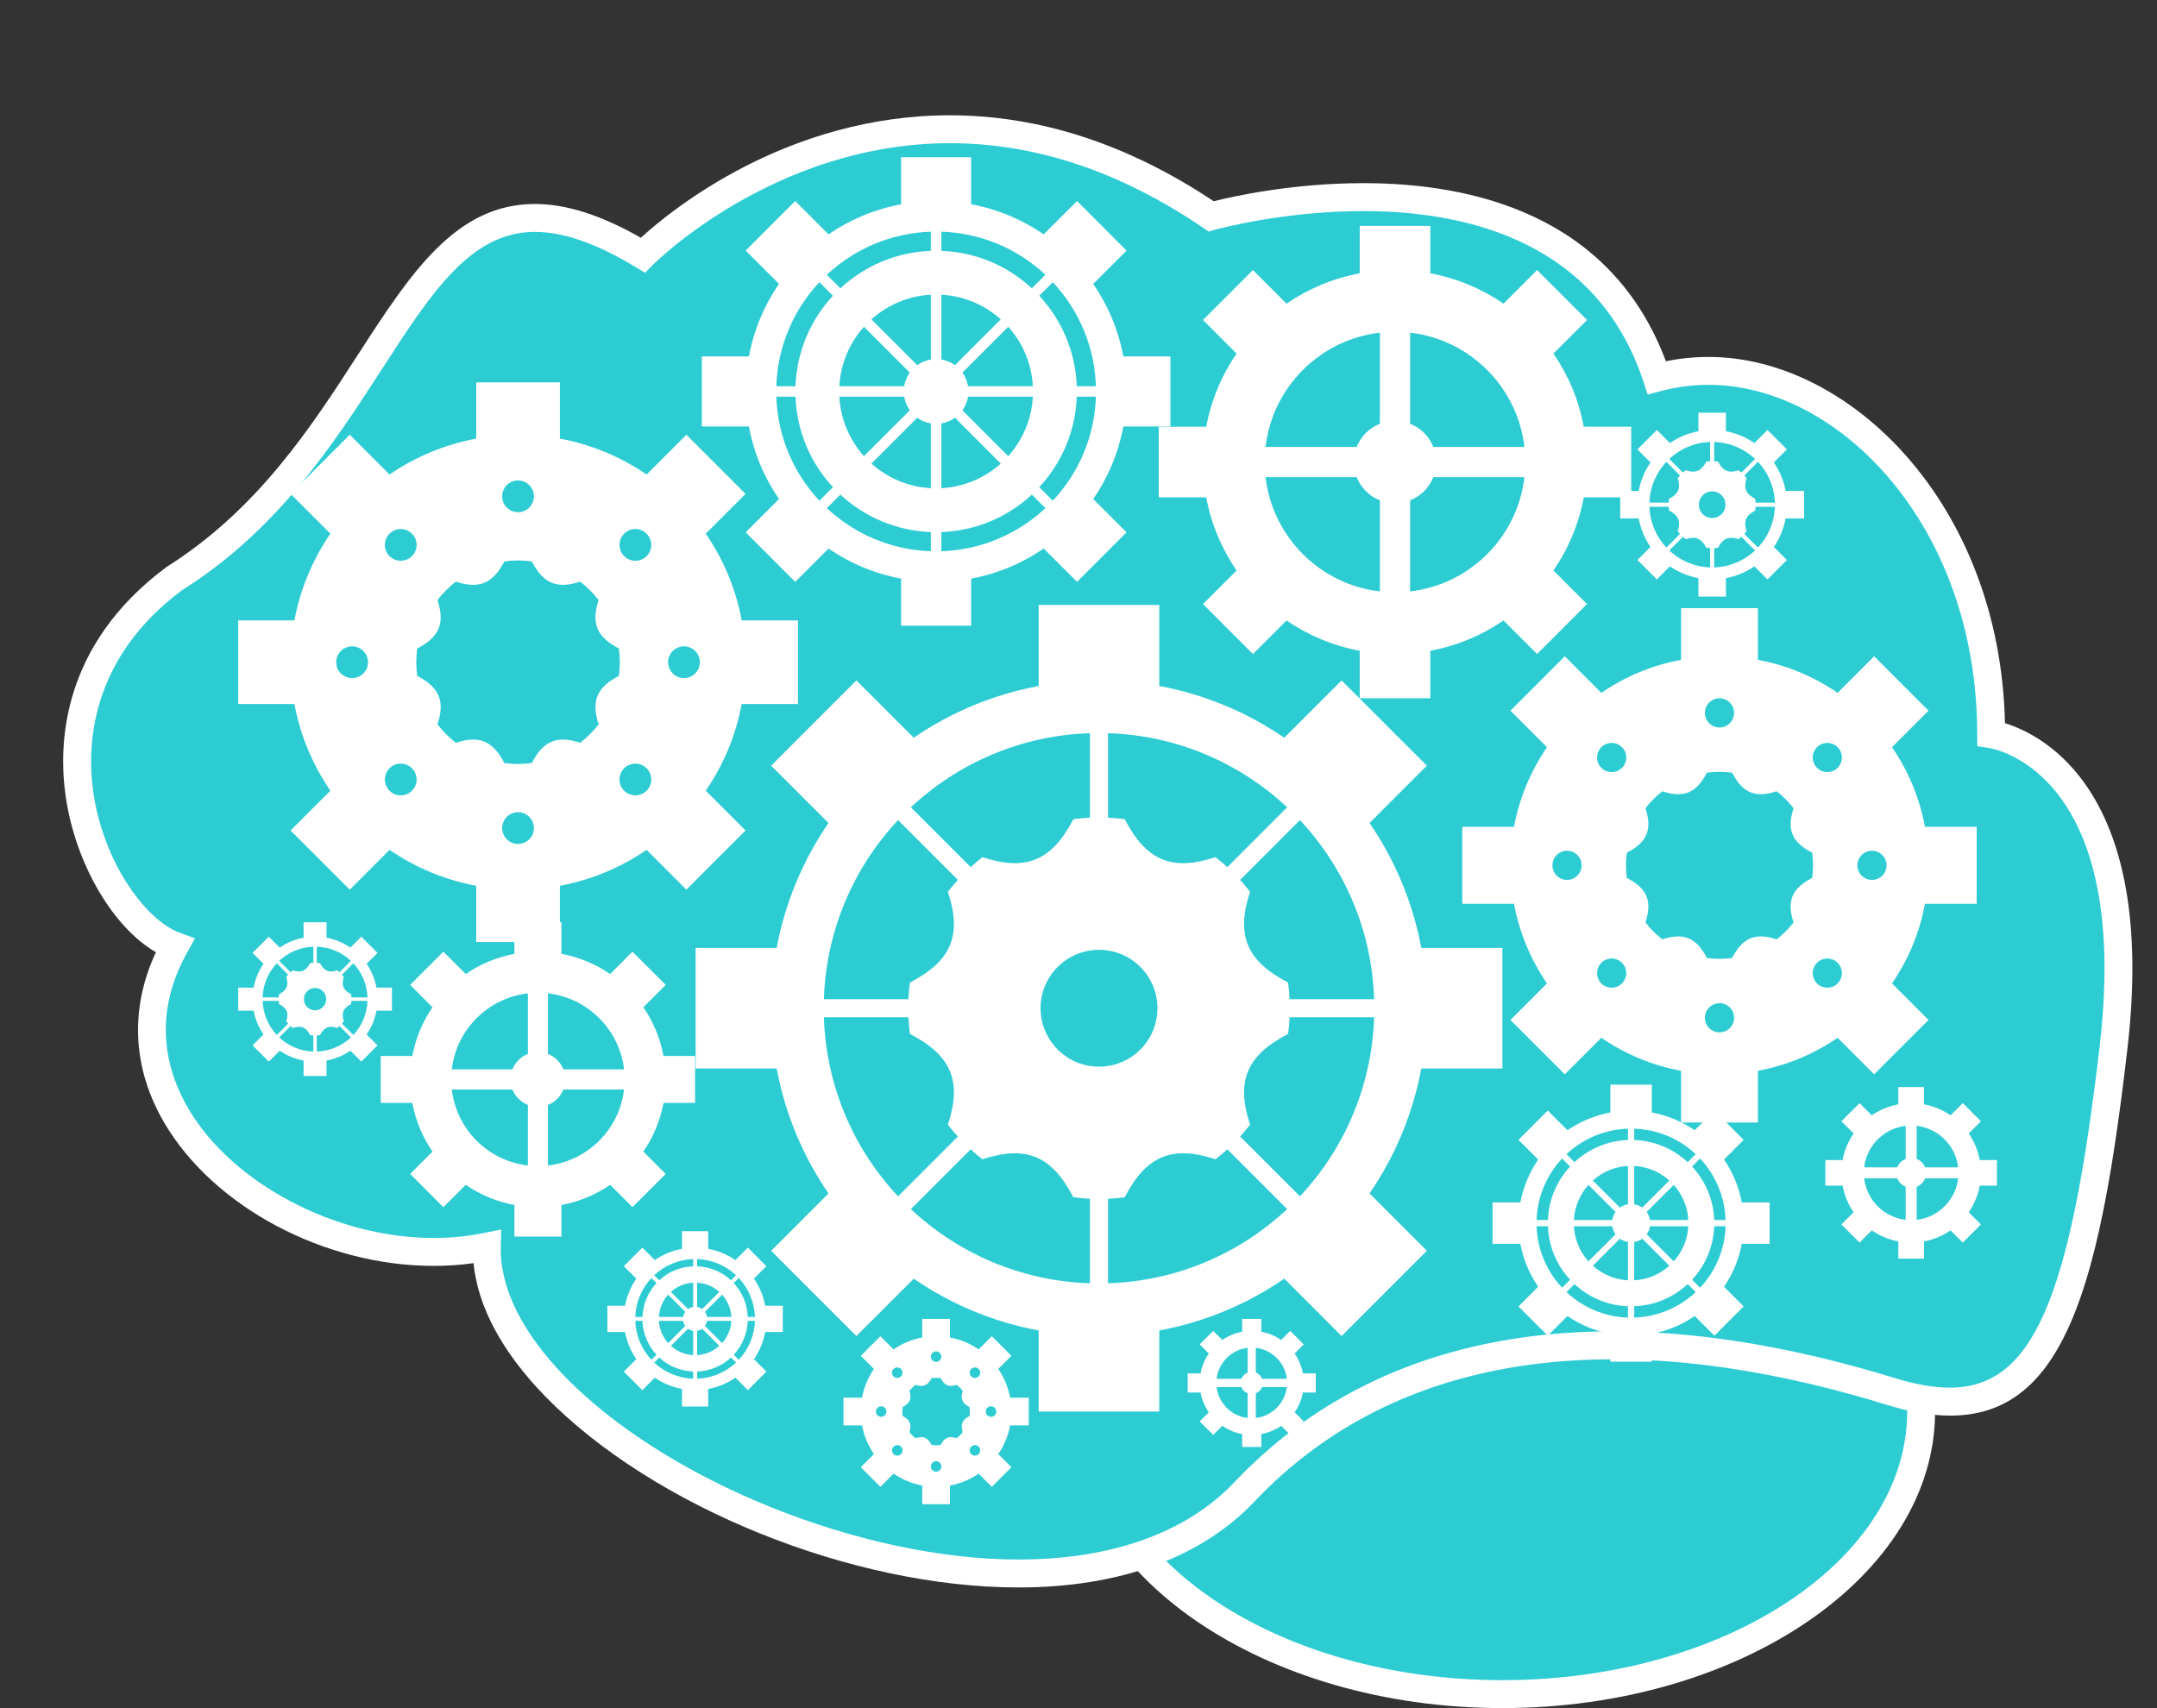
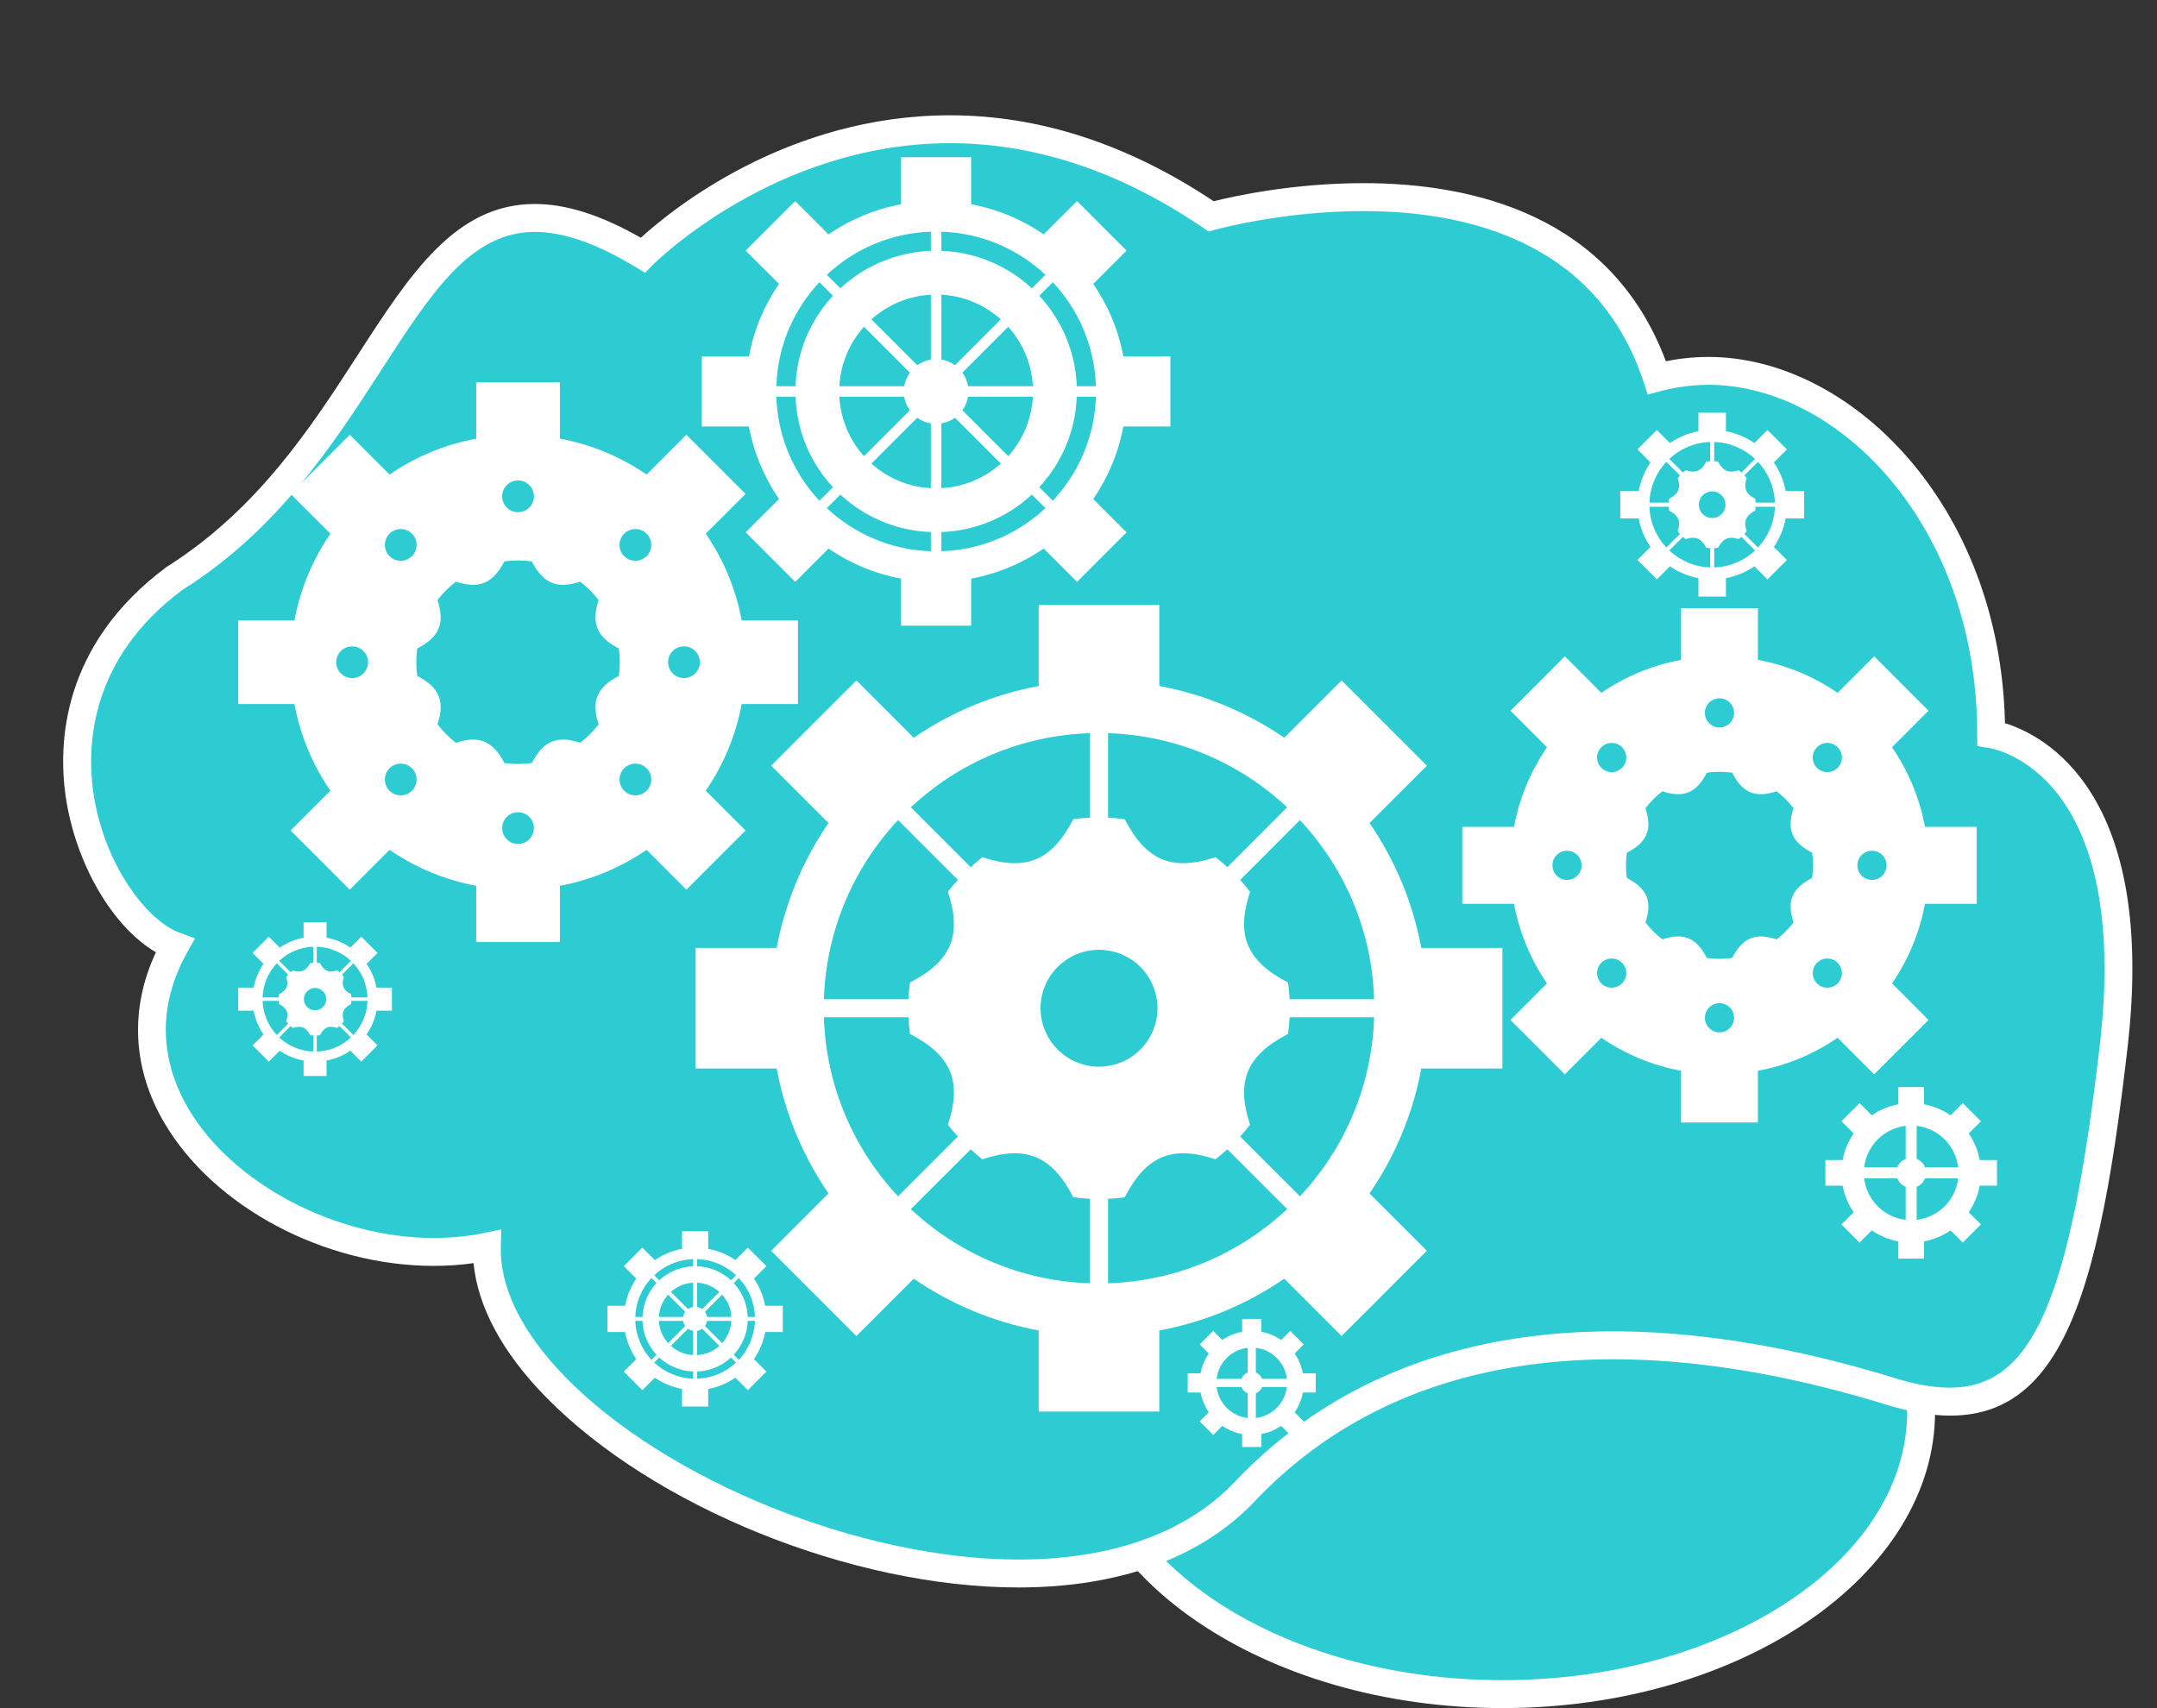
<svg xmlns="http://www.w3.org/2000/svg" fill="#000000" height="261.5" preserveAspectRatio="xMidYMid meet" version="1" viewBox="44.6 44.7 330.1 261.5" width="330.1" zoomAndPan="magnify">
  <rect x="44.6" y="44.7" width="330.1" height="261.5" fill="#333333" stroke="none" />
  <g>
    <g id="change1_1">
      <path d="M 338.605 260.762 C 338.605 284.648 309.91 304.016 274.523 304.016 C 239.129 304.016 210.434 284.648 210.434 260.762 C 210.434 236.867 239.129 217.5 274.523 217.5 C 309.91 217.5 338.605 236.867 338.605 260.762" fill="#2dccd3" />
    </g>
    <g id="change2_1">
      <path d="M 274.523 219.637 C 240.363 219.637 212.566 238.082 212.566 260.762 C 212.566 283.434 240.363 301.879 274.523 301.879 C 308.68 301.879 336.469 283.434 336.469 260.762 C 336.469 238.082 308.68 219.637 274.523 219.637 Z M 274.523 306.152 C 238.004 306.152 208.297 285.789 208.297 260.762 C 208.297 235.73 238.004 215.363 274.523 215.363 C 311.039 215.363 340.738 235.73 340.738 260.762 C 340.738 285.789 311.039 306.152 274.523 306.152" fill="#ffffff" />
    </g>
    <g id="change1_2">
      <path d="M 71.359 189.477 C 59.562 185.133 44.609 153.086 71.359 133.207 C 107.625 110.363 106.027 61.438 142.98 83.75 C 142.98 83.75 181.32 44.676 229.949 77.812 C 229.949 77.812 284.93 62.301 298.16 102.512 C 322.844 95.945 349.316 121.27 349.316 157.078 C 349.316 157.078 373.191 160.488 368.07 204.824 C 362.953 249.164 356.137 264.512 333.973 257.688 C 311.801 250.871 265.758 240.633 235.062 273.031 C 204.375 305.438 118.309 268.441 119.105 235.52 C 91.605 241.203 56.539 216.105 71.359 189.477" fill="#2dccd3" />
    </g>
    <g id="change2_2">
      <path d="M 121.309 232.891 L 121.242 235.574 C 121.09 241.82 124.508 248.707 131.121 255.484 C 146.668 271.406 176.473 283.414 200.457 283.414 L 200.461 283.414 C 214.738 283.414 226.172 279.312 233.516 271.57 C 256.051 247.773 290.934 242.215 334.598 255.645 C 337.785 256.629 340.523 257.102 342.977 257.102 C 355.621 257.102 361.418 243.848 365.953 204.582 C 370.742 163.078 349.891 159.328 349.004 159.191 L 347.199 158.91 L 347.184 157.078 C 347.184 125.094 325.938 103.605 306.094 103.605 C 303.605 103.605 301.121 103.934 298.711 104.574 L 296.758 105.098 L 296.129 103.176 C 289.016 81.547 268.883 77.008 253.246 77.008 C 240.816 77.008 230.629 79.844 230.527 79.871 L 229.57 80.145 L 228.742 79.582 C 216.129 70.98 203.086 66.617 189.988 66.617 C 163.098 66.617 144.688 85.059 144.508 85.25 L 143.32 86.453 L 141.879 85.582 C 135.875 81.957 130.828 80.195 126.449 80.195 C 116.617 80.195 110.605 89.496 102.996 101.277 C 95.559 112.762 87.141 125.789 72.496 135.012 C 58.312 145.566 57.867 158.938 58.879 165.961 C 60.441 176.82 66.957 185.582 72.098 187.473 L 74.441 188.336 L 73.227 190.52 C 67.664 200.512 70.266 209.023 73.43 214.406 C 80.168 225.875 95.957 234.195 110.953 234.195 C 113.613 234.195 116.207 233.938 118.676 233.43 Z M 200.457 287.688 C 175.035 287.688 144.594 275.398 128.066 258.465 C 121.477 251.719 117.715 244.715 117.066 238.043 C 115.082 238.328 113.031 238.465 110.953 238.465 C 94.273 238.465 77.324 229.465 69.75 216.574 C 64.855 208.258 64.426 199.066 68.461 190.457 C 61.871 186.637 56.137 176.91 54.648 166.57 C 53.5 158.609 53.98 143.461 70.082 131.488 C 84.066 122.676 92.215 110.074 99.402 98.953 C 107.395 86.594 114.301 75.922 126.449 75.922 C 131.266 75.922 136.578 77.617 142.676 81.094 C 147.371 76.801 165.051 62.348 189.988 62.348 C 203.68 62.348 217.246 66.773 230.34 75.504 C 233.266 74.77 242.344 72.734 253.246 72.734 C 269.848 72.734 291.125 77.52 299.543 99.996 C 301.695 99.555 303.895 99.336 306.094 99.336 C 327.645 99.336 350.688 121.789 351.434 155.398 C 357.285 157.199 374.723 165.895 370.191 205.07 C 365.285 247.633 358.656 267.516 333.34 259.727 C 291.348 246.809 257.992 251.934 236.613 274.504 C 228.449 283.129 215.945 287.688 200.461 287.688 L 200.457 287.688" fill="#ffffff" />
    </g>
    <g id="change2_3">
-       <path d="M 263.953 113.113 C 263.309 111.492 262.02 110.199 260.398 109.562 L 260.398 95.617 C 269.562 96.68 276.836 103.949 277.895 113.113 Z M 260.398 135.23 L 260.398 121.289 C 262.02 120.648 263.309 119.355 263.953 117.738 L 277.895 117.738 C 276.836 126.902 269.562 134.172 260.398 135.23 Z M 238.277 117.738 L 252.223 117.738 C 252.863 119.355 254.148 120.648 255.773 121.289 L 255.773 135.23 C 246.609 134.172 239.344 126.902 238.277 117.738 Z M 255.773 95.617 L 255.773 109.562 C 254.148 110.199 252.863 111.492 252.223 113.113 L 238.277 113.113 C 239.344 103.949 246.609 96.68 255.773 95.617 Z M 286.973 110.02 C 286.211 105.922 284.605 102.129 282.332 98.82 L 287.473 93.68 L 279.828 86.039 L 274.691 91.18 C 271.383 88.91 267.586 87.301 263.492 86.535 L 263.492 79.273 L 252.688 79.273 L 252.688 86.535 C 248.59 87.301 244.789 88.91 241.484 91.18 L 236.348 86.039 L 228.703 93.68 L 233.84 98.82 C 231.57 102.129 229.961 105.922 229.199 110.02 L 221.934 110.02 L 221.934 120.828 L 229.199 120.828 C 229.961 124.922 231.57 128.719 233.84 132.027 L 228.703 137.164 L 236.348 144.812 L 241.484 139.672 C 244.789 141.941 248.59 143.551 252.688 144.309 L 252.688 151.578 L 263.492 151.578 L 263.492 144.309 C 267.586 143.551 271.383 141.941 274.691 139.672 L 279.828 144.812 L 287.473 137.164 L 282.332 132.027 C 284.605 128.719 286.211 124.922 286.973 120.828 L 294.238 120.828 L 294.238 110.02 L 286.973 110.02" fill="#ffffff" />
-     </g>
+       </g>
    <g id="change2_4">
      <path d="M 237.75 255.754 C 237.578 255.312 237.23 254.965 236.789 254.789 L 236.789 251.008 C 239.273 251.297 241.242 253.266 241.531 255.754 Z M 236.789 261.746 L 236.789 257.969 C 237.23 257.793 237.578 257.445 237.75 257.008 L 241.531 257.008 C 241.242 259.488 239.273 261.461 236.789 261.746 Z M 230.789 257.008 L 234.57 257.008 C 234.746 257.445 235.094 257.793 235.535 257.969 L 235.535 261.746 C 233.047 261.461 231.078 259.488 230.789 257.008 Z M 235.535 251.008 L 235.535 254.789 C 235.094 254.965 234.746 255.312 234.57 255.754 L 230.789 255.754 C 231.078 253.266 233.047 251.297 235.535 251.008 Z M 243.988 254.914 C 243.781 253.805 243.348 252.773 242.73 251.879 L 244.125 250.484 L 242.055 248.414 L 240.664 249.805 C 239.766 249.191 238.734 248.754 237.629 248.551 L 237.629 246.578 L 234.695 246.578 L 234.695 248.551 C 233.586 248.754 232.559 249.191 231.66 249.805 L 230.27 248.414 L 228.195 250.484 L 229.59 251.879 C 228.977 252.773 228.539 253.805 228.328 254.914 L 226.363 254.914 L 226.363 257.844 L 228.328 257.844 C 228.539 258.953 228.977 259.98 229.59 260.875 L 228.195 262.27 L 230.27 264.344 L 231.66 262.949 C 232.559 263.566 233.586 264.004 234.695 264.207 L 234.695 266.18 L 237.629 266.18 L 237.629 264.207 C 238.734 264.004 239.766 263.566 240.664 262.949 L 242.055 264.344 L 244.125 262.27 L 242.73 260.875 C 243.348 259.98 243.781 258.953 243.988 257.844 L 245.957 257.844 L 245.957 254.914 L 243.988 254.914" fill="#ffffff" />
    </g>
    <g id="change2_5">
-       <path d="M 130.82 208.387 C 130.395 207.309 129.535 206.449 128.457 206.027 L 128.457 196.75 C 134.555 197.449 139.395 202.289 140.102 208.387 Z M 128.457 223.102 L 128.457 213.828 C 129.535 213.398 130.395 212.539 130.82 211.465 L 140.102 211.465 C 139.395 217.562 134.555 222.398 128.457 223.102 Z M 113.742 211.465 L 123.02 211.465 C 123.445 212.539 124.301 213.398 125.387 213.828 L 125.387 223.102 C 119.285 222.398 114.445 217.562 113.742 211.465 Z M 125.387 196.75 L 125.387 206.027 C 124.301 206.449 123.445 207.309 123.02 208.387 L 113.742 208.387 C 114.445 202.289 119.285 197.449 125.387 196.75 Z M 146.141 206.332 C 145.633 203.605 144.566 201.078 143.051 198.879 L 146.477 195.457 L 141.387 190.371 L 137.973 193.793 C 135.766 192.281 133.242 191.211 130.516 190.703 L 130.516 185.871 L 123.324 185.871 L 123.324 190.703 C 120.602 191.211 118.07 192.281 115.875 193.793 L 112.449 190.371 L 107.367 195.457 L 110.789 198.879 C 109.273 201.078 108.211 203.605 107.699 206.332 L 102.863 206.332 L 102.863 213.52 L 107.699 213.52 C 108.211 216.246 109.273 218.77 110.789 220.973 L 107.367 224.391 L 112.449 229.477 L 115.875 226.059 C 118.07 227.57 120.602 228.641 123.324 229.148 L 123.324 233.98 L 130.516 233.98 L 130.516 229.148 C 133.242 228.641 135.766 227.57 137.973 226.059 L 141.387 229.477 L 146.477 224.391 L 143.051 220.973 C 144.566 218.77 145.633 216.246 146.141 213.52 L 150.977 213.52 L 150.977 206.332 L 146.141 206.332" fill="#ffffff" />
-     </g>
+       </g>
    <g id="change2_6">
      <path d="M 339.207 223.387 C 338.977 222.797 338.512 222.328 337.918 222.098 L 337.918 217.031 C 341.246 217.418 343.891 220.059 344.27 223.387 Z M 337.918 231.418 L 337.918 226.355 C 338.512 226.125 338.977 225.652 339.207 225.066 L 344.27 225.066 C 343.891 228.391 341.246 231.035 337.918 231.418 Z M 329.887 225.066 L 334.953 225.066 C 335.184 225.652 335.648 226.125 336.238 226.355 L 336.238 231.418 C 332.91 231.035 330.27 228.391 329.887 225.066 Z M 336.238 217.031 L 336.238 222.098 C 335.648 222.328 335.184 222.797 334.953 223.387 L 329.887 223.387 C 330.27 220.059 332.91 217.418 336.238 217.031 Z M 347.57 222.266 C 347.297 220.773 346.711 219.395 345.887 218.195 L 347.754 216.328 L 344.977 213.555 L 343.109 215.422 C 341.91 214.594 340.531 214.012 339.043 213.734 L 339.043 211.094 L 335.117 211.094 L 335.117 213.734 C 333.629 214.012 332.25 214.594 331.051 215.422 L 329.184 213.555 L 326.402 216.328 L 328.273 218.195 C 327.449 219.395 326.863 220.773 326.59 222.266 L 323.949 222.266 L 323.949 226.188 L 326.59 226.188 C 326.863 227.676 327.449 229.055 328.273 230.254 L 326.402 232.121 L 329.184 234.898 L 331.051 233.031 C 332.25 233.855 333.629 234.441 335.117 234.719 L 335.117 237.355 L 339.043 237.355 L 339.043 234.719 C 340.531 234.441 341.91 233.855 343.109 233.031 L 344.977 234.898 L 347.754 232.121 L 345.887 230.254 C 346.711 229.055 347.297 227.676 347.57 226.188 L 350.211 226.188 L 350.211 222.266 L 347.57 222.266" fill="#ffffff" />
    </g>
    <g id="change2_7">
      <path d="M 149.27 148.492 C 147.93 148.492 146.844 147.406 146.844 146.062 C 146.844 144.719 147.93 143.633 149.27 143.633 C 150.613 143.633 151.703 144.719 151.703 146.062 C 151.703 147.406 150.613 148.492 149.27 148.492 Z M 143.555 165.734 C 142.605 166.684 141.07 166.684 140.117 165.734 C 139.168 164.785 139.168 163.25 140.117 162.297 C 141.07 161.348 142.605 161.348 143.555 162.297 C 144.504 163.25 144.504 164.785 143.555 165.734 Z M 136.211 155.574 C 135.398 156.629 134.445 157.582 133.395 158.395 C 129.836 157.219 127.727 158.121 125.984 161.496 C 125.297 161.586 124.598 161.641 123.887 161.641 C 123.168 161.641 122.473 161.586 121.785 161.496 C 120.039 158.121 117.93 157.219 114.367 158.395 C 113.316 157.582 112.363 156.629 111.551 155.574 C 112.727 152.016 111.824 149.902 108.449 148.16 C 108.359 147.477 108.305 146.773 108.305 146.062 C 108.305 145.352 108.359 144.648 108.449 143.961 C 111.824 142.227 112.727 140.109 111.551 136.551 C 112.363 135.492 113.316 134.547 114.367 133.73 C 117.93 134.902 120.039 134.004 121.785 130.633 C 122.473 130.539 123.168 130.484 123.887 130.484 C 124.598 130.484 125.297 130.539 125.984 130.633 C 127.727 134.004 129.836 134.902 133.395 133.73 C 134.445 134.547 135.398 135.492 136.211 136.551 C 135.043 140.109 135.938 142.227 139.312 143.961 C 139.406 144.648 139.457 145.352 139.457 146.062 C 139.457 146.773 139.406 147.477 139.312 148.16 C 135.938 149.902 135.043 152.016 136.211 155.574 Z M 123.883 173.883 C 122.535 173.883 121.449 172.793 121.449 171.453 C 121.449 170.113 122.535 169.023 123.883 169.023 C 125.223 169.023 126.312 170.113 126.312 171.453 C 126.312 172.793 125.223 173.883 123.883 173.883 Z M 107.645 165.734 C 106.695 166.684 105.156 166.684 104.211 165.734 C 103.262 164.785 103.262 163.25 104.211 162.297 C 105.156 161.348 106.695 161.348 107.645 162.297 C 108.594 163.25 108.594 164.785 107.645 165.734 Z M 98.488 148.492 C 97.148 148.492 96.055 147.406 96.055 146.062 C 96.055 144.719 97.148 143.633 98.488 143.633 C 99.832 143.633 100.922 144.719 100.922 146.062 C 100.922 147.406 99.832 148.492 98.488 148.492 Z M 104.211 126.391 C 105.156 125.438 106.695 125.438 107.645 126.391 C 108.594 127.34 108.594 128.879 107.645 129.824 C 106.695 130.773 105.156 130.773 104.211 129.824 C 103.262 128.879 103.262 127.34 104.211 126.391 Z M 123.883 118.242 C 125.223 118.242 126.312 119.328 126.312 120.672 C 126.312 122.012 125.223 123.102 123.883 123.102 C 122.535 123.102 121.449 122.012 121.449 120.672 C 121.449 119.328 122.535 118.242 123.883 118.242 Z M 140.117 126.391 C 141.07 125.438 142.605 125.438 143.555 126.391 C 144.504 127.34 144.504 128.879 143.555 129.824 C 142.605 130.773 141.07 130.773 140.117 129.824 C 139.168 128.879 139.168 127.34 140.117 126.391 Z M 166.715 152.465 L 166.715 139.66 L 158.105 139.66 C 157.203 134.809 155.301 130.312 152.605 126.391 L 158.699 120.301 L 149.641 111.246 L 143.555 117.336 C 139.633 114.648 135.133 112.742 130.285 111.84 L 130.285 103.23 L 117.48 103.23 L 117.48 111.84 C 112.629 112.742 108.129 114.648 104.215 117.336 L 98.125 111.246 L 89.07 120.301 L 95.16 126.391 C 92.469 130.312 90.562 134.809 89.656 139.66 L 81.051 139.66 L 81.051 152.465 L 89.656 152.465 C 90.562 157.312 92.469 161.812 95.16 165.73 L 89.07 171.82 L 98.125 180.879 L 104.215 174.785 C 108.129 177.473 112.629 179.383 117.48 180.285 L 117.48 188.895 L 130.285 188.895 L 130.285 180.285 C 135.133 179.383 139.633 177.473 143.555 174.785 L 149.641 180.879 L 158.699 171.82 L 152.605 165.73 C 155.301 161.812 157.203 157.312 158.105 152.465 L 166.715 152.465" fill="#ffffff" />
    </g>
    <g id="change2_8">
      <path d="M 331.078 179.387 C 329.844 179.387 328.848 178.387 328.848 177.152 C 328.848 175.918 329.844 174.922 331.078 174.922 C 332.312 174.922 333.316 175.918 333.316 177.152 C 333.316 178.387 332.312 179.387 331.078 179.387 Z M 325.824 195.234 C 324.953 196.102 323.539 196.102 322.668 195.234 C 321.793 194.359 321.793 192.945 322.668 192.074 C 323.539 191.199 324.953 191.199 325.824 192.074 C 326.695 192.945 326.695 194.359 325.824 195.234 Z M 319.082 185.891 C 318.328 186.863 317.461 187.738 316.488 188.488 C 313.215 187.406 311.273 188.238 309.68 191.336 C 309.043 191.418 308.402 191.469 307.75 191.469 C 307.09 191.469 306.445 191.418 305.812 191.336 C 304.215 188.238 302.273 187.406 299.004 188.488 C 298.031 187.738 297.16 186.863 296.414 185.891 C 297.492 182.625 296.66 180.68 293.566 179.082 C 293.48 178.449 293.43 177.809 293.43 177.156 C 293.43 176.5 293.48 175.852 293.566 175.223 C 296.66 173.625 297.492 171.68 296.414 168.414 C 297.16 167.441 298.031 166.57 299.004 165.82 C 302.273 166.898 304.215 166.07 305.812 162.973 C 306.445 162.883 307.09 162.836 307.75 162.836 C 308.402 162.836 309.043 162.883 309.68 162.973 C 311.273 166.07 313.215 166.898 316.488 165.82 C 317.461 166.57 318.328 167.441 319.082 168.414 C 318 171.68 318.828 173.625 321.93 175.223 C 322.012 175.852 322.062 176.5 322.062 177.156 C 322.062 177.809 322.012 178.449 321.93 179.082 C 318.828 180.68 318 182.625 319.082 185.891 Z M 307.746 202.719 C 306.512 202.719 305.512 201.719 305.512 200.488 C 305.512 199.254 306.512 198.254 307.746 198.254 C 308.98 198.254 309.977 199.254 309.977 200.488 C 309.977 201.719 308.98 202.719 307.746 202.719 Z M 292.824 195.234 C 291.949 196.102 290.535 196.102 289.664 195.234 C 288.793 194.359 288.793 192.945 289.664 192.074 C 290.535 191.199 291.949 191.199 292.824 192.074 C 293.699 192.945 293.699 194.359 292.824 195.234 Z M 284.41 179.387 C 283.18 179.387 282.18 178.387 282.18 177.152 C 282.18 175.918 283.18 174.922 284.41 174.922 C 285.645 174.922 286.645 175.918 286.645 177.152 C 286.645 178.387 285.645 179.387 284.41 179.387 Z M 289.664 159.074 C 290.535 158.199 291.949 158.199 292.824 159.074 C 293.699 159.945 293.699 161.359 292.824 162.23 C 291.949 163.102 290.535 163.102 289.664 162.23 C 288.793 161.359 288.793 159.945 289.664 159.074 Z M 307.746 151.586 C 308.98 151.586 309.977 152.586 309.977 153.82 C 309.977 155.051 308.98 156.051 307.746 156.051 C 306.512 156.051 305.512 155.051 305.512 153.82 C 305.512 152.586 306.512 151.586 307.746 151.586 Z M 322.668 159.074 C 323.539 158.199 324.953 158.199 325.824 159.074 C 326.695 159.945 326.695 161.359 325.824 162.23 C 324.953 163.102 323.539 163.102 322.668 162.23 C 321.793 161.359 321.793 159.945 322.668 159.074 Z M 347.105 183.039 L 347.105 171.266 L 339.191 171.266 C 338.367 166.809 336.617 162.68 334.145 159.074 L 339.734 153.48 L 331.414 145.156 L 325.824 150.754 C 322.219 148.281 318.09 146.527 313.625 145.703 L 313.625 137.789 L 301.863 137.789 L 301.863 145.703 C 297.402 146.527 293.27 148.281 289.664 150.754 L 284.074 145.156 L 275.754 153.48 L 281.344 159.074 C 278.879 162.68 277.125 166.809 276.297 171.266 L 268.383 171.266 L 268.383 183.039 L 276.297 183.039 C 277.125 187.496 278.879 191.629 281.344 195.227 L 275.754 200.824 L 284.074 209.145 L 289.664 203.551 C 293.27 206.023 297.402 207.777 301.863 208.605 L 301.863 216.516 L 313.625 216.516 L 313.625 208.605 C 318.09 207.777 322.219 206.023 325.824 203.551 L 331.414 209.145 L 339.734 200.824 L 334.145 195.227 C 336.617 191.629 338.367 187.496 339.191 183.039 L 347.105 183.039" fill="#ffffff" />
    </g>
    <g id="change2_9">
-       <path d="M 196.27 261.566 C 195.816 261.566 195.457 261.203 195.457 260.762 C 195.457 260.312 195.816 259.953 196.27 259.953 C 196.707 259.953 197.066 260.312 197.066 260.762 C 197.066 261.203 196.707 261.566 196.27 261.566 Z M 194.371 267.273 C 194.059 267.586 193.547 267.586 193.234 267.273 C 192.918 266.957 192.918 266.449 193.234 266.137 C 193.547 265.82 194.059 265.82 194.371 266.137 C 194.684 266.449 194.684 266.957 194.371 267.273 Z M 191.938 263.91 C 191.672 264.258 191.355 264.574 191.004 264.84 C 189.828 264.453 189.129 264.75 188.555 265.871 C 188.324 265.898 188.094 265.918 187.859 265.918 C 187.621 265.918 187.391 265.898 187.164 265.871 C 186.586 264.75 185.887 264.453 184.703 264.84 C 184.359 264.574 184.043 264.258 183.77 263.91 C 184.164 262.73 183.863 262.031 182.75 261.453 C 182.715 261.227 182.695 260.992 182.695 260.762 C 182.695 260.523 182.715 260.293 182.75 260.066 C 183.863 259.488 184.164 258.789 183.77 257.609 C 184.043 257.258 184.359 256.945 184.703 256.676 C 185.887 257.066 186.586 256.77 187.164 255.648 C 187.391 255.621 187.621 255.602 187.859 255.602 C 188.094 255.602 188.324 255.621 188.555 255.648 C 189.129 256.77 189.828 257.066 191.004 256.676 C 191.355 256.945 191.672 257.258 191.938 257.609 C 191.551 258.789 191.844 259.488 192.969 260.066 C 192.992 260.293 193.016 260.523 193.016 260.762 C 193.016 260.992 192.992 261.227 192.969 261.453 C 191.844 262.031 191.551 262.73 191.938 263.91 Z M 187.859 269.973 C 187.414 269.973 187.055 269.609 187.055 269.164 C 187.055 268.719 187.414 268.359 187.859 268.359 C 188.297 268.359 188.66 268.719 188.66 269.164 C 188.66 269.609 188.297 269.973 187.859 269.973 Z M 182.48 267.273 C 182.168 267.586 181.66 267.586 181.344 267.273 C 181.027 266.957 181.027 266.449 181.344 266.137 C 181.66 265.82 182.168 265.82 182.48 266.137 C 182.801 266.449 182.801 266.957 182.48 267.273 Z M 179.449 261.566 C 179.008 261.566 178.645 261.203 178.645 260.762 C 178.645 260.312 179.008 259.953 179.449 259.953 C 179.895 259.953 180.258 260.312 180.258 260.762 C 180.258 261.203 179.895 261.566 179.449 261.566 Z M 181.344 254.246 C 181.66 253.93 182.168 253.93 182.48 254.246 C 182.801 254.559 182.801 255.07 182.48 255.387 C 182.168 255.699 181.66 255.699 181.344 255.387 C 181.027 255.07 181.027 254.559 181.344 254.246 Z M 187.859 251.547 C 188.297 251.547 188.66 251.91 188.66 252.352 C 188.66 252.797 188.297 253.156 187.859 253.156 C 187.414 253.156 187.055 252.797 187.055 252.352 C 187.055 251.91 187.414 251.547 187.859 251.547 Z M 193.234 254.246 C 193.547 253.93 194.059 253.93 194.371 254.246 C 194.684 254.559 194.684 255.07 194.371 255.387 C 194.059 255.699 193.547 255.699 193.234 255.387 C 192.918 255.07 192.918 254.559 193.234 254.246 Z M 202.035 262.879 L 202.035 258.637 L 199.188 258.637 C 198.887 257.031 198.258 255.547 197.367 254.246 L 199.383 252.23 L 196.387 249.234 L 194.367 251.25 C 193.07 250.355 191.582 249.723 189.977 249.43 L 189.977 246.578 L 185.734 246.578 L 185.734 249.43 C 184.129 249.723 182.645 250.355 181.348 251.25 L 179.332 249.234 L 176.332 252.23 L 178.348 254.246 C 177.453 255.547 176.824 257.031 176.527 258.637 L 173.68 258.637 L 173.68 262.879 L 176.527 262.879 C 176.824 264.488 177.453 265.973 178.348 267.27 L 176.332 269.285 L 179.332 272.285 L 181.348 270.27 C 182.645 271.156 184.129 271.789 185.734 272.09 L 185.734 274.941 L 189.977 274.941 L 189.977 272.09 C 191.582 271.789 193.07 271.156 194.367 270.27 L 196.387 272.285 L 199.383 269.285 L 197.367 267.27 C 198.258 265.973 198.887 264.488 199.188 262.879 L 202.035 262.879" fill="#ffffff" />
-     </g>
+       </g>
    <g id="change2_10">
      <path d="M 209.383 103.816 C 209.188 98.477 207.043 93.629 203.645 89.969 L 205.719 87.895 C 209.648 92.09 212.117 97.664 212.312 103.816 Z M 205.719 121.344 L 203.645 119.27 C 207.043 115.609 209.188 110.766 209.383 105.418 L 212.312 105.418 C 212.117 111.578 209.648 117.148 205.719 121.344 Z M 188.664 129.074 L 188.664 126.141 C 194.008 125.945 198.852 123.805 202.512 120.406 L 204.586 122.48 C 200.391 126.41 194.816 128.875 188.664 129.074 Z M 188.664 109.508 C 189.434 109.383 190.141 109.078 190.746 108.641 L 197.758 115.656 C 195.32 117.848 192.152 119.238 188.664 119.426 Z M 188.664 89.812 C 192.152 89.996 195.32 91.395 197.758 93.582 L 190.746 100.598 C 190.141 100.156 189.434 99.859 188.664 99.73 Z M 202.664 105.418 C 202.48 108.914 201.086 112.078 198.898 114.523 L 191.887 107.508 C 192.32 106.898 192.621 106.195 192.746 105.418 Z M 192.746 103.816 C 192.621 103.047 192.32 102.34 191.887 101.73 L 198.898 94.719 C 201.086 97.156 202.48 100.324 202.664 103.816 Z M 188.664 80.164 C 194.816 80.363 200.391 82.832 204.586 86.758 L 202.512 88.832 C 198.852 85.434 194.008 83.293 188.664 83.098 Z M 187.055 83.098 C 181.715 83.293 176.867 85.434 173.207 88.832 L 171.137 86.758 C 175.328 82.832 180.906 80.363 187.055 80.164 Z M 187.055 99.73 C 186.289 99.859 185.578 100.156 184.973 100.598 L 177.961 93.582 C 180.398 91.395 183.566 89.996 187.055 89.812 Z M 187.055 119.426 C 183.566 119.238 180.398 117.848 177.961 115.656 L 184.973 108.641 C 185.578 109.078 186.289 109.383 187.055 109.508 Z M 173.051 103.816 C 173.242 100.324 174.633 97.156 176.82 94.719 L 183.832 101.73 C 183.402 102.34 183.102 103.047 182.973 103.816 Z M 182.973 105.418 C 183.102 106.195 183.402 106.898 183.832 107.508 L 176.82 114.523 C 174.633 112.078 173.242 108.914 173.051 105.418 Z M 187.055 129.074 C 180.906 128.875 175.328 126.41 171.137 122.48 L 173.207 120.406 C 176.867 123.805 181.715 125.945 187.055 126.141 Z M 163.406 105.418 L 166.34 105.418 C 166.535 110.766 168.672 115.609 172.074 119.27 L 169.996 121.344 C 166.066 117.148 163.605 111.578 163.406 105.418 Z M 169.996 87.895 L 172.074 89.969 C 168.672 93.629 166.535 98.477 166.34 103.816 L 163.406 103.816 C 163.605 97.664 166.066 92.09 169.996 87.895 Z M 216.512 99.258 C 215.754 95.199 214.16 91.434 211.906 88.152 L 217.004 83.059 L 213.781 79.836 L 212.645 78.695 L 209.426 75.473 L 204.324 80.57 C 201.047 78.32 197.277 76.723 193.223 75.969 L 193.223 68.762 L 182.5 68.762 L 182.5 75.969 C 178.438 76.723 174.676 78.32 171.391 80.57 L 166.297 75.473 L 163.07 78.695 L 161.938 79.836 L 158.715 83.059 L 163.812 88.152 C 161.562 91.434 159.965 95.199 159.211 99.258 L 152.004 99.258 L 152.004 109.98 L 159.211 109.98 C 159.965 114.043 161.562 117.805 163.812 121.086 L 158.715 126.18 L 161.938 129.406 L 163.07 130.543 L 166.297 133.766 L 171.391 128.664 C 174.676 130.918 178.438 132.512 182.5 133.27 L 182.5 140.477 L 193.223 140.477 L 193.223 133.27 C 197.277 132.512 201.047 130.918 204.324 128.664 L 209.426 133.766 L 212.645 130.543 L 213.781 129.406 L 217.004 126.18 L 211.906 121.086 C 214.16 117.805 215.754 114.043 216.512 109.98 L 223.715 109.98 L 223.715 99.258 L 216.512 99.258" fill="#ffffff" />
    </g>
    <g id="change2_11">
      <path d="M 159.031 246.281 C 158.961 244.277 158.156 242.465 156.891 241.098 L 157.664 240.32 C 159.133 241.891 160.059 243.977 160.133 246.281 Z M 157.664 252.84 L 156.891 252.066 C 158.156 250.691 158.961 248.879 159.031 246.879 L 160.133 246.879 C 160.059 249.184 159.133 251.266 157.664 252.84 Z M 151.281 255.734 L 151.281 254.633 C 153.277 254.559 155.094 253.762 156.469 252.488 L 157.238 253.266 C 155.668 254.734 153.582 255.656 151.281 255.734 Z M 151.281 248.406 C 151.566 248.359 151.836 248.25 152.059 248.086 L 154.684 250.707 C 153.773 251.531 152.586 252.051 151.281 252.121 Z M 151.281 241.035 C 152.586 241.102 153.773 241.629 154.684 242.449 L 152.059 245.074 C 151.836 244.91 151.566 244.797 151.281 244.75 Z M 156.52 246.879 C 156.453 248.184 155.93 249.371 155.109 250.285 L 152.48 247.656 C 152.645 247.434 152.762 247.168 152.809 246.879 Z M 152.809 246.281 C 152.762 245.992 152.645 245.723 152.48 245.5 L 155.109 242.871 C 155.93 243.785 156.453 244.973 156.52 246.281 Z M 151.281 237.426 C 153.582 237.5 155.668 238.422 157.238 239.895 L 156.469 240.668 C 155.094 239.398 153.277 238.598 151.281 238.527 Z M 150.68 238.527 C 148.68 238.598 146.859 239.398 145.492 240.668 L 144.719 239.895 C 146.285 238.422 148.379 237.5 150.68 237.426 Z M 150.68 244.75 C 150.391 244.797 150.121 244.91 149.895 245.074 L 147.27 242.449 C 148.188 241.629 149.367 241.102 150.68 241.035 Z M 150.68 252.121 C 149.367 252.051 148.188 251.531 147.27 250.707 L 149.895 248.086 C 150.121 248.25 150.391 248.359 150.68 248.406 Z M 145.434 246.281 C 145.508 244.973 146.023 243.785 146.848 242.871 L 149.473 245.5 C 149.312 245.723 149.195 245.992 149.148 246.281 Z M 149.148 246.879 C 149.195 247.168 149.312 247.434 149.473 247.656 L 146.848 250.285 C 146.023 249.371 145.508 248.184 145.434 246.879 Z M 150.68 255.734 C 148.379 255.656 146.285 254.734 144.719 253.266 L 145.492 252.488 C 146.859 253.762 148.68 254.559 150.68 254.633 Z M 141.824 246.879 L 142.922 246.879 C 142.996 248.879 143.797 250.691 145.07 252.066 L 144.293 252.84 C 142.82 251.266 141.895 249.184 141.824 246.879 Z M 144.293 240.32 L 145.07 241.098 C 143.797 242.465 142.996 244.277 142.922 246.281 L 141.824 246.281 C 141.895 243.977 142.82 241.891 144.293 240.32 Z M 161.699 244.57 C 161.422 243.055 160.824 241.645 159.98 240.414 L 161.887 238.508 L 160.68 237.301 L 160.258 236.875 L 159.051 235.668 L 157.141 237.578 C 155.914 236.734 154.508 236.137 152.984 235.855 L 152.984 233.16 L 148.973 233.16 L 148.973 235.855 C 147.449 236.137 146.039 236.734 144.812 237.578 L 142.906 235.668 L 141.699 236.875 L 141.277 237.301 L 140.066 238.508 L 141.977 240.414 C 141.137 241.645 140.535 243.055 140.254 244.57 L 137.555 244.57 L 137.555 248.586 L 140.254 248.586 C 140.535 250.105 141.137 251.516 141.977 252.742 L 140.066 254.648 L 142.906 257.488 L 144.812 255.578 C 146.039 256.422 147.449 257.02 148.973 257.305 L 148.973 260 L 152.984 260 L 152.984 257.305 C 154.508 257.02 155.914 256.422 157.141 255.578 L 159.051 257.488 L 160.68 255.859 L 161.887 254.648 L 159.98 252.742 C 160.824 251.516 161.422 250.105 161.699 248.586 L 164.395 248.586 L 164.395 244.57 L 161.699 244.57" fill="#ffffff" />
    </g>
    <g id="change2_12">
-       <path d="M 306.938 231.445 C 306.824 228.289 305.562 225.426 303.551 223.262 L 304.773 222.031 C 307.102 224.516 308.559 227.809 308.68 231.445 Z M 304.773 241.812 L 303.551 240.586 C 305.562 238.422 306.824 235.555 306.938 232.395 L 308.68 232.395 C 308.559 236.035 307.102 239.332 304.773 241.812 Z M 294.691 246.383 L 294.691 244.645 C 297.852 244.531 300.715 243.266 302.879 241.254 L 304.105 242.48 C 301.625 244.805 298.328 246.266 294.691 246.383 Z M 294.691 234.812 C 295.148 234.734 295.57 234.559 295.926 234.301 L 300.07 238.445 C 298.629 239.742 296.754 240.566 294.691 240.676 Z M 294.691 223.168 C 296.754 223.281 298.629 224.102 300.07 225.398 L 295.926 229.543 C 295.57 229.285 295.148 229.109 294.691 229.035 Z M 302.973 232.395 C 302.863 234.461 302.035 236.332 300.742 237.773 L 296.598 233.629 C 296.855 233.273 297.031 232.852 297.109 232.395 Z M 297.109 231.445 C 297.031 230.996 296.855 230.574 296.598 230.215 L 300.742 226.07 C 302.035 227.512 302.863 229.383 302.973 231.445 Z M 294.691 217.465 C 298.328 217.582 301.625 219.039 304.105 221.363 L 302.879 222.59 C 300.715 220.578 297.852 219.312 294.691 219.199 Z M 293.738 219.199 C 290.582 219.312 287.719 220.578 285.555 222.59 L 284.332 221.363 C 286.812 219.039 290.105 217.582 293.738 217.465 Z M 293.738 229.035 C 293.285 229.109 292.867 229.285 292.512 229.543 L 288.363 225.398 C 289.805 224.102 291.68 223.281 293.738 223.168 Z M 293.738 240.676 C 291.68 240.566 289.805 239.742 288.363 238.445 L 292.512 234.301 C 292.867 234.559 293.285 234.734 293.738 234.812 Z M 285.461 231.445 C 285.574 229.383 286.395 227.512 287.688 226.07 L 291.84 230.215 C 291.578 230.574 291.402 230.996 291.328 231.445 Z M 291.328 232.395 C 291.402 232.852 291.578 233.273 291.84 233.629 L 287.688 237.773 C 286.395 236.332 285.574 234.461 285.461 232.395 Z M 293.738 246.383 C 290.105 246.266 286.812 244.805 284.332 242.48 L 285.555 241.254 C 287.719 243.266 290.582 244.531 293.738 244.645 Z M 279.754 232.395 L 281.492 232.395 C 281.605 235.555 282.871 238.422 284.883 240.586 L 283.656 241.812 C 281.336 239.332 279.871 236.035 279.754 232.395 Z M 283.656 222.031 L 284.883 223.262 C 282.871 225.426 281.605 228.289 281.492 231.445 L 279.754 231.445 C 279.871 227.809 281.336 224.516 283.656 222.031 Z M 311.156 228.754 C 310.711 226.352 309.77 224.129 308.438 222.188 L 311.445 219.176 L 309.543 217.27 L 308.871 216.594 L 306.969 214.691 L 303.953 217.703 C 302.016 216.375 299.781 215.43 297.387 214.98 L 297.387 210.723 L 291.047 210.723 L 291.047 214.98 C 288.648 215.43 286.418 216.375 284.484 217.707 L 281.469 214.691 L 279.559 216.594 L 278.891 217.27 L 276.984 219.176 L 280 222.188 C 278.668 224.129 277.723 226.352 277.273 228.754 L 273.016 228.754 L 273.016 235.094 L 277.273 235.094 C 277.723 237.492 278.668 239.719 280 241.656 L 276.984 244.672 L 278.891 246.578 L 279.559 247.25 L 281.469 249.156 L 284.484 246.141 C 286.418 247.473 288.648 248.418 291.047 248.859 L 291.047 253.125 L 297.387 253.125 L 297.387 248.859 C 299.781 248.418 302.016 247.473 303.953 246.141 L 306.969 249.156 L 308.871 247.25 L 309.543 246.578 L 311.445 244.672 L 308.438 241.656 C 309.77 239.719 310.711 237.492 311.156 235.094 L 315.418 235.094 L 315.418 228.754 L 311.156 228.754" fill="#ffffff" />
-     </g>
+       </g>
    <g id="change2_13">
      <path d="M 241.957 197.645 C 241.914 196.781 241.836 195.93 241.723 195.09 C 235.395 191.828 233.711 187.867 235.906 181.195 C 235.426 180.57 234.91 179.973 234.387 179.391 L 243.539 170.23 C 250.301 177.453 254.551 187.055 254.891 197.645 Z M 243.539 227.82 L 234.387 218.664 C 234.91 218.082 235.426 217.484 235.906 216.863 C 233.711 210.188 235.395 206.227 241.723 202.965 C 241.836 202.125 241.914 201.27 241.957 200.41 L 254.891 200.41 C 254.551 211 250.301 220.602 243.539 227.82 Z M 214.172 241.129 L 214.172 228.195 C 215.031 228.152 215.887 228.078 216.727 227.961 C 219.988 221.637 223.949 219.945 230.617 222.148 C 231.246 221.668 231.848 221.152 232.43 220.621 L 241.582 229.777 C 234.359 236.543 224.762 240.789 214.172 241.129 Z M 212.785 207.98 C 212.32 207.98 211.855 207.934 211.402 207.863 C 209.969 207.641 208.645 207.082 207.516 206.254 C 206.766 205.707 206.109 205.047 205.562 204.297 C 204.738 203.172 204.172 201.848 203.949 200.41 C 203.879 199.957 203.836 199.496 203.836 199.027 C 203.836 198.555 203.879 198.098 203.949 197.645 C 204.172 196.203 204.738 194.883 205.562 193.754 C 206.109 193.008 206.766 192.348 207.516 191.801 C 208.645 190.977 209.969 190.414 211.402 190.191 C 211.855 190.121 212.32 190.074 212.785 190.074 C 213.258 190.074 213.719 190.121 214.172 190.191 C 215.609 190.414 216.934 190.977 218.062 191.801 C 218.812 192.348 219.473 193.008 220.016 193.754 C 220.84 194.883 221.398 196.203 221.625 197.645 C 221.695 198.098 221.742 198.555 221.742 199.027 C 221.742 199.496 221.695 199.957 221.625 200.41 C 221.398 201.848 220.84 203.172 220.016 204.297 C 219.473 205.047 218.812 205.707 218.062 206.254 C 216.934 207.082 215.609 207.641 214.172 207.863 C 213.719 207.934 213.258 207.98 212.785 207.98 Z M 211.402 241.129 C 200.812 240.789 191.215 236.543 183.996 229.777 L 193.152 220.625 C 193.73 221.152 194.328 221.668 194.949 222.148 C 201.625 219.945 205.59 221.637 208.855 227.961 C 209.688 228.078 210.543 228.152 211.402 228.195 Z M 170.684 200.41 L 183.621 200.41 C 183.664 201.27 183.738 202.125 183.855 202.965 C 190.18 206.227 191.867 210.188 189.66 216.863 C 190.145 217.484 190.664 218.082 191.191 218.664 L 182.035 227.82 C 175.273 220.602 171.027 211 170.684 200.41 Z M 182.035 170.23 L 191.195 179.391 C 190.664 179.973 190.145 180.57 189.66 181.195 C 191.867 187.867 190.18 191.828 183.855 195.09 C 183.738 195.93 183.664 196.781 183.621 197.645 L 170.684 197.645 C 171.027 187.055 175.273 177.453 182.035 170.23 Z M 211.402 156.926 L 211.402 169.859 C 210.543 169.902 209.688 169.977 208.855 170.094 C 205.59 176.418 201.625 178.109 194.949 175.906 C 194.328 176.387 193.73 176.902 193.152 177.434 L 183.996 168.273 C 191.215 161.512 200.812 157.266 211.402 156.926 Z M 214.172 156.926 C 224.762 157.266 234.359 161.512 241.582 168.273 L 232.43 177.434 C 231.848 176.902 231.246 176.387 230.617 175.906 C 223.949 178.109 219.988 176.418 216.727 170.094 C 215.887 169.977 215.031 169.902 214.172 169.859 Z M 262.109 189.797 C 260.812 182.809 258.062 176.328 254.188 170.676 L 262.965 161.902 L 257.414 156.355 L 257.414 156.352 L 255.461 154.398 L 249.91 148.852 L 241.141 157.625 C 235.488 153.75 229.012 151.004 222.016 149.703 L 222.016 137.293 L 203.559 137.293 L 203.559 149.703 C 196.566 151.004 190.086 153.75 184.438 157.625 L 175.66 148.852 L 170.113 154.398 L 168.156 156.352 L 162.613 161.902 L 171.387 170.676 C 167.512 176.328 164.762 182.809 163.461 189.797 L 151.055 189.797 L 151.055 208.254 L 163.461 208.254 C 164.762 215.246 167.512 221.727 171.387 227.375 L 162.613 236.152 L 168.156 241.699 L 175.66 249.203 L 184.438 240.426 C 190.086 244.305 196.566 247.051 203.559 248.352 L 203.559 260.762 L 222.016 260.762 L 222.016 248.352 C 229.012 247.055 235.488 244.305 241.141 240.426 L 249.91 249.203 L 255.461 243.656 L 257.414 241.699 L 262.965 236.152 L 254.188 227.375 C 258.062 221.727 260.812 215.246 262.109 208.254 L 274.52 208.254 L 274.52 189.797 L 262.109 189.797" fill="#ffffff" />
    </g>
    <g id="change2_14">
      <path d="M 98.375 197.371 C 98.367 197.207 98.352 197.047 98.328 196.883 C 97.121 196.266 96.805 195.508 97.223 194.234 C 97.129 194.117 97.031 194.004 96.93 193.895 L 98.676 192.148 C 99.965 193.523 100.773 195.355 100.84 197.371 Z M 98.676 203.121 L 96.93 201.379 C 97.031 201.27 97.129 201.156 97.223 201.035 C 96.805 199.762 97.121 199.008 98.328 198.387 C 98.352 198.223 98.367 198.062 98.375 197.898 L 100.84 197.898 C 100.773 199.918 99.965 201.746 98.676 203.121 Z M 93.078 205.66 L 93.078 203.195 C 93.242 203.188 93.406 203.172 93.566 203.152 C 94.188 201.945 94.945 201.621 96.215 202.043 C 96.332 201.953 96.449 201.852 96.559 201.754 L 98.301 203.496 C 96.926 204.785 95.098 205.594 93.078 205.66 Z M 92.816 199.344 L 92.551 199.32 C 92.281 199.277 92.027 199.172 91.809 199.012 C 91.668 198.906 91.539 198.781 91.438 198.641 C 91.277 198.426 91.168 198.172 91.133 197.898 L 91.105 197.637 C 91.105 197.547 91.117 197.457 91.133 197.371 C 91.168 197.098 91.277 196.844 91.438 196.633 C 91.539 196.488 91.668 196.363 91.809 196.258 C 92.027 196.102 92.281 195.992 92.551 195.953 L 92.816 195.93 L 93.078 195.949 C 93.352 195.992 93.605 196.102 93.82 196.258 C 93.965 196.363 94.086 196.488 94.195 196.633 C 94.348 196.844 94.457 197.098 94.496 197.371 C 94.512 197.457 94.523 197.547 94.523 197.637 L 94.496 197.898 C 94.457 198.172 94.348 198.426 94.195 198.641 C 94.086 198.781 93.965 198.906 93.82 199.012 C 93.605 199.172 93.352 199.277 93.078 199.32 Z M 92.551 205.66 C 90.531 205.594 88.707 204.785 87.328 203.496 L 89.074 201.754 C 89.184 201.852 89.297 201.953 89.418 202.043 C 90.688 201.621 91.441 201.945 92.062 203.152 C 92.223 203.172 92.391 203.188 92.551 203.195 Z M 84.789 197.898 L 87.258 197.898 C 87.266 198.062 87.277 198.223 87.301 198.387 C 88.508 199.008 88.828 199.762 88.406 201.035 C 88.5 201.156 88.598 201.27 88.699 201.379 L 86.957 203.121 C 85.668 201.746 84.855 199.918 84.789 197.898 Z M 86.957 192.148 L 88.699 193.895 C 88.598 194.004 88.5 194.117 88.406 194.234 C 88.828 195.508 88.508 196.266 87.301 196.883 C 87.277 197.047 87.266 197.207 87.258 197.371 L 84.789 197.371 C 84.855 195.355 85.668 193.523 86.957 192.148 Z M 92.551 189.609 L 92.551 192.078 C 92.391 192.086 92.223 192.098 92.062 192.121 C 91.441 193.328 90.688 193.648 89.418 193.227 C 89.297 193.32 89.184 193.422 89.074 193.516 L 87.328 191.773 C 88.707 190.484 90.531 189.676 92.551 189.609 Z M 93.078 189.609 C 95.098 189.676 96.926 190.484 98.301 191.773 L 96.559 193.516 C 96.449 193.422 96.332 193.32 96.215 193.227 C 94.945 193.648 94.188 193.328 93.566 192.121 C 93.406 192.098 93.242 192.086 93.078 192.078 Z M 102.215 195.879 C 101.969 194.543 101.445 193.309 100.703 192.23 L 102.375 190.562 L 101.32 189.504 L 99.891 188.074 L 98.219 189.746 C 97.141 189.008 95.906 188.48 94.574 188.234 L 94.574 185.871 L 91.059 185.871 L 91.059 188.234 C 89.723 188.48 88.488 189.008 87.41 189.746 L 85.738 188.074 L 83.25 190.562 L 84.926 192.23 C 84.184 193.309 83.664 194.543 83.414 195.879 L 81.051 195.879 L 81.051 199.395 L 83.414 199.395 C 83.664 200.727 84.184 201.961 84.926 203.039 L 83.25 204.711 L 84.309 205.77 L 84.684 206.141 L 85.738 207.199 L 87.41 205.527 C 88.488 206.266 89.723 206.789 91.059 207.035 L 91.059 209.398 L 94.574 209.398 L 94.574 207.035 C 95.906 206.789 97.141 206.266 98.219 205.527 L 99.891 207.199 L 100.945 206.141 L 101.32 205.77 L 102.375 204.711 L 100.703 203.039 C 101.445 201.961 101.969 200.727 102.215 199.395 L 104.578 199.395 L 104.578 195.879 L 102.215 195.879" fill="#ffffff" />
    </g>
    <g id="change2_15">
      <path d="M 313.273 121.637 C 313.262 121.441 313.246 121.246 313.223 121.055 C 311.777 120.309 311.395 119.41 311.895 117.887 C 311.781 117.746 311.664 117.609 311.547 117.477 L 313.637 115.391 C 315.18 117.035 316.141 119.219 316.223 121.637 Z M 313.637 128.512 L 311.547 126.43 C 311.664 126.297 311.781 126.16 311.895 126.016 C 311.395 124.496 311.777 123.594 313.223 122.848 C 313.246 122.656 313.262 122.465 313.273 122.266 L 316.223 122.266 C 316.141 124.684 315.18 126.867 313.637 128.512 Z M 306.938 131.551 L 306.938 128.602 C 307.137 128.594 307.328 128.574 307.523 128.547 C 308.27 127.105 309.168 126.719 310.688 127.227 C 310.832 127.113 310.969 126.992 311.102 126.875 L 313.188 128.961 C 311.539 130.504 309.355 131.473 306.938 131.551 Z M 306.621 123.992 C 306.516 123.992 306.41 123.98 306.309 123.969 C 305.98 123.918 305.68 123.789 305.422 123.598 C 305.25 123.477 305.098 123.328 304.977 123.152 C 304.789 122.895 304.66 122.598 304.609 122.266 C 304.594 122.16 304.586 122.059 304.586 121.953 C 304.586 121.848 304.594 121.742 304.609 121.637 C 304.66 121.309 304.789 121.004 304.977 120.75 C 305.098 120.578 305.25 120.43 305.422 120.305 C 305.68 120.117 305.98 119.988 306.309 119.938 C 306.41 119.922 306.516 119.91 306.621 119.91 C 306.73 119.91 306.836 119.922 306.938 119.934 C 307.266 119.988 307.57 120.117 307.824 120.305 C 307.996 120.43 308.145 120.578 308.273 120.75 C 308.461 121.004 308.586 121.309 308.641 121.637 C 308.656 121.742 308.664 121.848 308.664 121.953 C 308.664 122.059 308.656 122.16 308.641 122.266 C 308.586 122.598 308.461 122.895 308.273 123.152 C 308.145 123.328 307.996 123.477 307.824 123.598 C 307.57 123.789 307.266 123.918 306.938 123.969 C 306.836 123.98 306.73 123.992 306.621 123.992 Z M 306.309 131.551 C 303.895 131.473 301.707 130.504 300.059 128.961 L 302.145 126.875 C 302.277 126.996 302.414 127.113 302.562 127.227 C 304.078 126.719 304.984 127.105 305.727 128.547 C 305.914 128.574 306.113 128.594 306.309 128.602 Z M 297.023 122.266 L 299.98 122.266 C 299.984 122.465 300.004 122.656 300.027 122.848 C 301.469 123.594 301.855 124.496 301.352 126.016 C 301.469 126.16 301.582 126.297 301.699 126.43 L 299.613 128.512 C 298.07 126.867 297.105 124.684 297.023 122.266 Z M 299.613 115.391 L 301.703 117.477 C 301.582 117.609 301.469 117.746 301.352 117.887 C 301.855 119.41 301.469 120.309 300.027 121.055 C 300.004 121.246 299.984 121.441 299.98 121.637 L 297.023 121.637 C 297.105 119.219 298.07 117.035 299.613 115.391 Z M 306.309 112.355 L 306.309 115.301 C 306.113 115.312 305.914 115.332 305.727 115.355 C 304.984 116.797 304.078 117.184 302.562 116.68 C 302.414 116.793 302.277 116.91 302.145 117.031 L 300.059 114.941 C 301.707 113.402 303.895 112.434 306.309 112.355 Z M 306.938 112.355 C 309.355 112.434 311.539 113.402 313.188 114.941 L 311.102 117.031 C 310.969 116.91 310.832 116.793 310.688 116.68 C 309.168 117.184 308.27 116.797 307.523 115.355 C 307.328 115.332 307.137 115.312 306.938 115.301 Z M 317.867 119.848 C 317.57 118.254 316.945 116.777 316.062 115.492 L 318.062 113.492 L 316.352 111.781 L 315.086 110.52 L 313.09 112.516 C 311.801 111.629 310.32 111.008 308.73 110.707 L 308.73 107.879 L 304.52 107.879 L 304.52 110.707 C 302.926 111.008 301.449 111.629 300.16 112.516 L 298.16 110.52 L 296.898 111.781 L 296.449 112.227 L 295.188 113.492 L 297.188 115.492 C 296.301 116.777 295.676 118.254 295.383 119.848 L 292.555 119.848 L 292.555 124.055 L 295.383 124.055 C 295.676 125.648 296.301 127.129 297.188 128.418 L 295.188 130.414 L 296.898 132.125 L 298.16 133.391 L 300.16 131.387 C 301.449 132.27 302.926 132.898 304.52 133.195 L 304.52 136.023 L 308.73 136.023 L 308.73 133.195 C 310.32 132.898 311.801 132.27 313.09 131.387 L 315.086 133.391 L 316.352 132.125 L 316.797 131.676 L 318.062 130.414 L 316.062 128.418 C 316.945 127.129 317.57 125.648 317.867 124.055 L 320.695 124.055 L 320.695 119.848 L 317.867 119.848" fill="#ffffff" />
    </g>
  </g>
</svg>